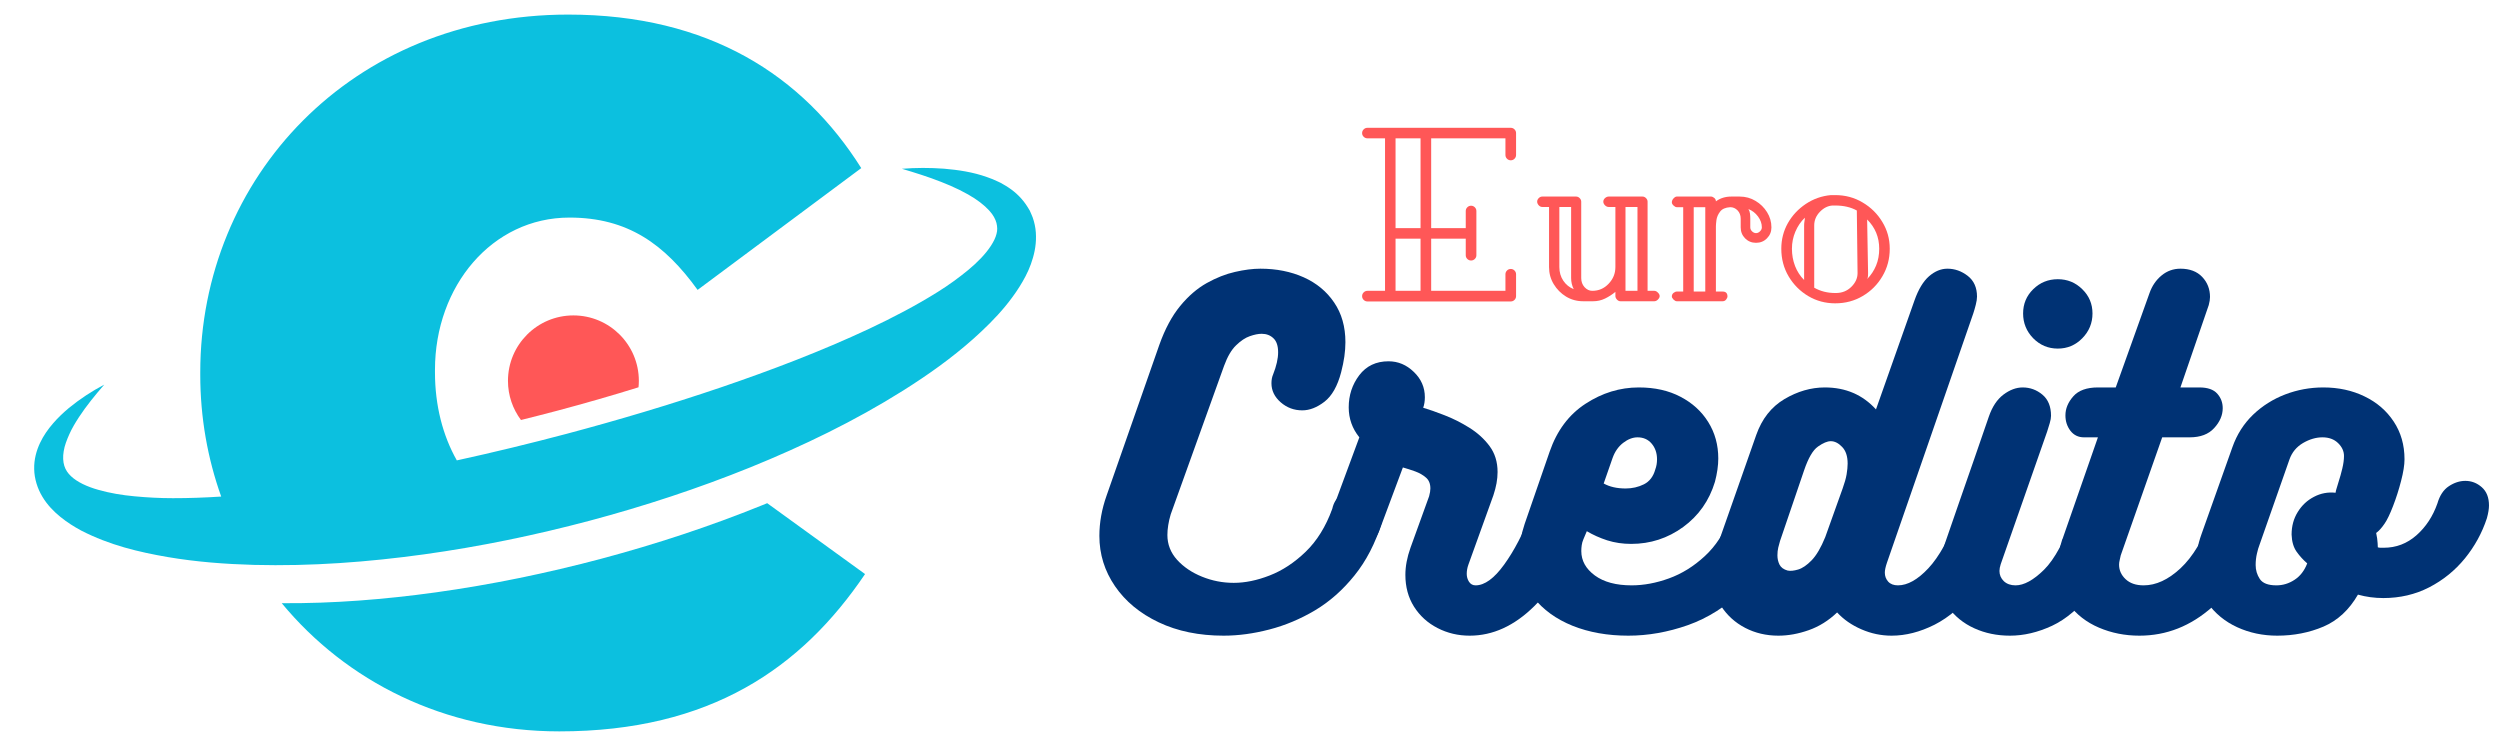
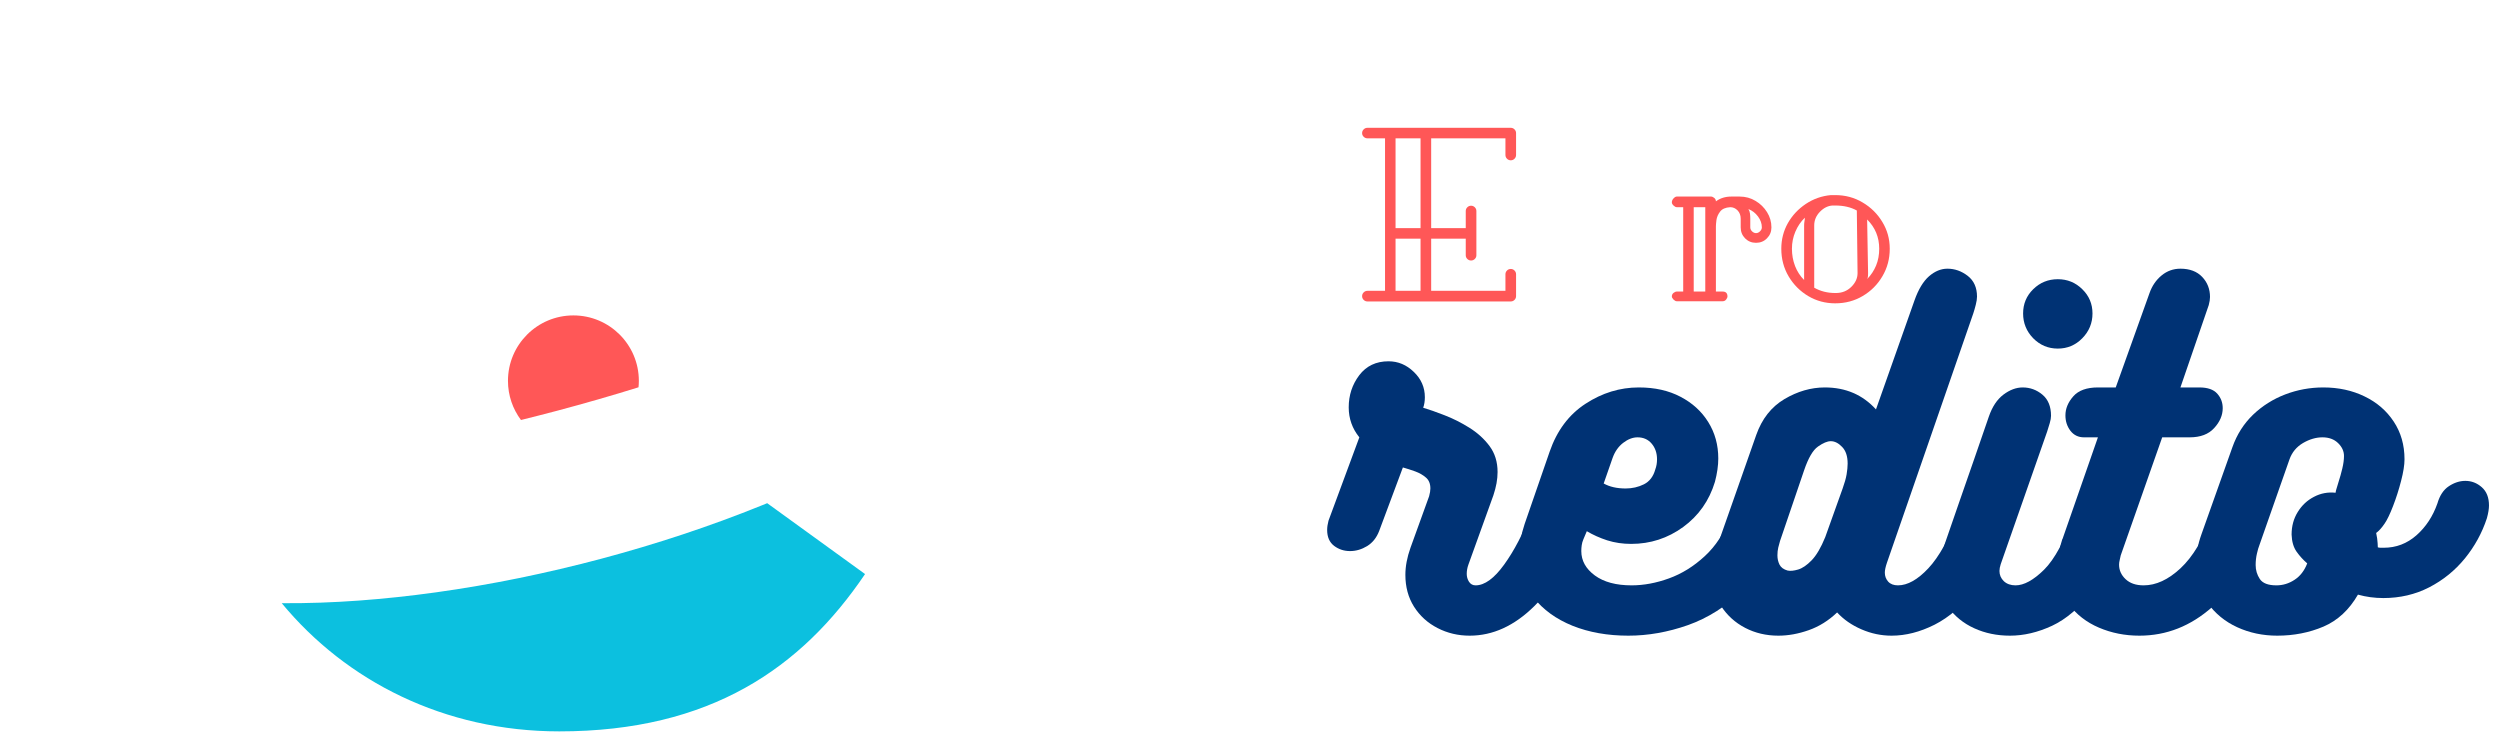
<svg xmlns="http://www.w3.org/2000/svg" width="500" zoomAndPan="magnify" viewBox="0 0 375 112.5" height="150" preserveAspectRatio="xMidYMid meet" version="1.2">
  <defs>
    <clipPath id="2e23379da1">
      <path d="M 5 2.188 L 155.758 2.188 L 155.758 85 L 5 85 Z M 5 2.188 " />
    </clipPath>
    <clipPath id="215d9b0b5f">
      <path d="M 42 75 L 130 75 L 130 109.707 L 42 109.707 Z M 42 75 " />
    </clipPath>
  </defs>
  <g id="671fa28976">
    <g clip-rule="nonzero" clip-path="url(#2e23379da1)">
-       <path style=" stroke:none;fill-rule:nonzero;fill:#0cc0df;fill-opacity:1;" d="M 155.078 33.172 C 154.984 32.801 154.844 32.445 154.688 32.098 L 154.457 31.578 L 154.168 31.098 C 153.395 29.832 152.367 28.855 151.312 28.156 C 151.055 27.965 150.781 27.828 150.516 27.668 L 150.113 27.434 L 149.707 27.242 C 149.434 27.121 149.164 26.992 148.895 26.879 L 148.078 26.574 C 145.91 25.797 143.75 25.492 141.617 25.305 C 139.484 25.148 137.379 25.152 135.285 25.316 C 137.293 25.918 139.277 26.535 141.172 27.285 C 142.121 27.652 143.043 28.055 143.934 28.492 C 144.375 28.711 144.801 28.953 145.227 29.176 L 145.84 29.551 C 146.047 29.668 146.246 29.793 146.434 29.934 L 146.996 30.332 C 147.176 30.469 147.344 30.617 147.516 30.758 L 147.766 30.969 L 147.992 31.195 C 148.137 31.344 148.309 31.48 148.43 31.637 C 148.98 32.234 149.316 32.875 149.469 33.445 C 149.605 34.031 149.633 34.535 149.473 35.094 C 149.34 35.641 149.043 36.246 148.645 36.859 C 147.844 38.102 146.605 39.367 145.219 40.512 C 143.816 41.664 142.297 42.77 140.672 43.785 C 137.43 45.816 133.941 47.637 130.367 49.32 C 123.203 52.676 115.703 55.527 108.109 58.117 C 100.508 60.699 92.789 62.996 85.004 65.07 C 79.535 66.516 74.039 67.855 68.523 69.059 C 66.422 65.348 65.246 60.828 65.246 55.852 L 65.246 55.473 C 65.246 42.91 73.809 32.637 85.418 32.637 C 94.172 32.637 99.691 36.633 104.641 43.484 L 129.188 25.215 C 120.434 11.32 106.352 2.188 85.227 2.188 C 52.684 2.188 30.039 26.734 30.039 55.852 L 30.039 56.234 C 30.039 62.613 31.137 68.766 33.18 74.484 C 30.75 74.641 28.332 74.73 25.938 74.727 C 23.988 74.727 22.062 74.625 20.176 74.445 C 18.293 74.273 16.453 73.961 14.77 73.48 C 13.094 73.016 11.574 72.312 10.645 71.422 C 10.176 70.98 9.836 70.488 9.645 69.871 C 9.457 69.258 9.414 68.504 9.555 67.684 C 9.68 66.855 10.016 65.996 10.402 65.129 C 10.789 64.262 11.297 63.41 11.844 62.57 C 12.945 60.887 14.262 59.281 15.637 57.695 C 13.777 58.676 12.004 59.832 10.328 61.203 C 9.5 61.902 8.695 62.652 7.957 63.512 C 7.215 64.371 6.527 65.328 5.996 66.461 C 5.469 67.59 5.09 68.922 5.129 70.367 C 5.152 71.809 5.621 73.293 6.363 74.516 C 7.102 75.75 8.074 76.734 9.07 77.543 C 10.074 78.355 11.125 79.016 12.184 79.586 C 16.449 81.781 20.812 82.805 25.137 83.555 C 29.469 84.293 33.785 84.613 38.082 84.734 C 46.676 84.957 55.184 84.316 63.59 83.156 C 71.996 81.992 80.297 80.273 88.469 78.102 C 96.641 75.922 104.703 73.277 112.578 70.09 C 120.445 66.891 128.152 63.184 135.469 58.586 C 139.121 56.281 142.695 53.77 146.027 50.801 C 147.688 49.312 149.316 47.734 150.801 45.934 C 151.543 45.027 152.254 44.074 152.91 43.035 C 153.562 41.996 154.176 40.887 154.633 39.621 C 155.086 38.359 155.426 36.961 155.398 35.438 C 155.395 34.688 155.289 33.914 155.078 33.172 " />
-     </g>
+       </g>
    <g clip-rule="nonzero" clip-path="url(#215d9b0b5f)">
      <path style=" stroke:none;fill-rule:nonzero;fill:#0cc0df;fill-opacity:1;" d="M 114.305 75.793 C 106.43 78.984 98.371 81.625 90.199 83.809 C 82.023 85.98 73.723 87.699 65.316 88.863 C 57.711 89.914 50.02 90.535 42.262 90.48 C 51.93 102.176 66.645 109.707 83.895 109.707 C 106.543 109.707 120.242 100.191 129.758 86.109 L 115.078 75.477 C 114.82 75.582 114.562 75.691 114.305 75.793 " />
    </g>
    <path style=" stroke:none;fill-rule:nonzero;fill:#ff5757;fill-opacity:1;" d="M 95.828 57.129 C 95.828 57.453 95.809 57.777 95.777 58.094 C 91.727 59.359 87.641 60.527 83.531 61.621 C 81.742 62.094 79.945 62.555 78.145 63 C 76.922 61.359 76.195 59.328 76.195 57.129 C 76.195 51.707 80.59 47.312 86.008 47.312 C 91.43 47.312 95.828 51.707 95.828 57.129 " />
    <g style="fill:#ff5757;fill-opacity:1;">
      <g transform="translate(203.238, 45.218)">
        <path style="stroke:none" d="M 24.172 -25.25 L 24.172 -21.969 C 24.172 -21.75 24.094 -21.562 23.938 -21.406 C 23.781 -21.25 23.594 -21.172 23.375 -21.172 C 23.156 -21.172 22.969 -21.25 22.812 -21.406 C 22.656 -21.562 22.578 -21.75 22.578 -21.969 L 22.578 -24.469 L 11.438 -24.469 L 11.438 -11 L 16.625 -11 L 16.625 -13.562 C 16.625 -13.781 16.703 -13.969 16.859 -14.125 C 17.016 -14.281 17.203 -14.359 17.422 -14.359 C 17.641 -14.359 17.828 -14.281 17.984 -14.125 C 18.141 -13.969 18.219 -13.781 18.219 -13.562 L 18.219 -6.922 C 18.219 -6.711 18.141 -6.531 17.984 -6.375 C 17.828 -6.219 17.641 -6.141 17.422 -6.141 C 17.203 -6.141 17.016 -6.219 16.859 -6.375 C 16.703 -6.531 16.625 -6.711 16.625 -6.922 L 16.625 -9.422 L 11.438 -9.422 L 11.438 -1.594 L 22.578 -1.594 L 22.578 -4.078 C 22.578 -4.297 22.656 -4.484 22.812 -4.641 C 22.969 -4.797 23.156 -4.875 23.375 -4.875 C 23.594 -4.875 23.781 -4.797 23.938 -4.641 C 24.094 -4.484 24.172 -4.297 24.172 -4.078 L 24.172 -0.797 C 24.172 -0.578 24.094 -0.391 23.938 -0.234 C 23.781 -0.078 23.594 0 23.375 0 L 1.875 0 C 1.656 0 1.469 -0.078 1.312 -0.234 C 1.156 -0.391 1.078 -0.578 1.078 -0.797 C 1.078 -1.016 1.156 -1.203 1.312 -1.359 C 1.469 -1.516 1.656 -1.594 1.875 -1.594 L 4.516 -1.594 L 4.516 -24.469 L 1.875 -24.469 C 1.656 -24.469 1.469 -24.547 1.312 -24.703 C 1.156 -24.859 1.078 -25.039 1.078 -25.25 C 1.078 -25.469 1.156 -25.656 1.312 -25.812 C 1.469 -25.969 1.656 -26.047 1.875 -26.047 L 23.375 -26.047 C 23.594 -26.047 23.781 -25.969 23.938 -25.812 C 24.094 -25.656 24.172 -25.469 24.172 -25.25 Z M 9.844 -24.469 L 6.094 -24.469 L 6.094 -11 L 9.844 -11 Z M 9.844 -9.422 L 6.094 -9.422 L 6.094 -1.594 L 9.844 -1.594 Z M 9.844 -9.422 " />
      </g>
    </g>
    <g style="fill:#ff5757;fill-opacity:1;">
      <g transform="translate(229.715, 45.218)">
-         <path style="stroke:none" d="M 17.422 -1.594 L 18.438 -1.594 C 18.625 -1.594 18.801 -1.504 18.969 -1.328 C 19.145 -1.16 19.234 -0.984 19.234 -0.797 C 19.234 -0.629 19.145 -0.457 18.969 -0.281 C 18.801 -0.113 18.625 -0.031 18.438 -0.031 L 13.344 -0.031 C 13.156 -0.031 12.984 -0.113 12.828 -0.281 C 12.672 -0.457 12.594 -0.629 12.594 -0.797 L 12.594 -1.438 C 12.133 -1.051 11.617 -0.719 11.047 -0.438 C 10.484 -0.164 9.891 -0.031 9.266 -0.031 L 7.75 -0.031 C 6.812 -0.031 5.957 -0.266 5.188 -0.734 C 4.426 -1.203 3.812 -1.82 3.344 -2.594 C 2.875 -3.363 2.641 -4.219 2.641 -5.156 L 2.641 -14.172 L 1.625 -14.172 C 1.426 -14.172 1.25 -14.254 1.094 -14.422 C 0.938 -14.598 0.859 -14.781 0.859 -14.969 C 0.859 -15.164 0.938 -15.344 1.094 -15.5 C 1.25 -15.656 1.426 -15.734 1.625 -15.734 L 6.703 -15.734 C 6.898 -15.734 7.078 -15.656 7.234 -15.5 C 7.391 -15.344 7.469 -15.164 7.469 -14.969 L 7.469 -3.5 C 7.469 -2.969 7.633 -2.516 7.969 -2.141 C 8.312 -1.773 8.695 -1.594 9.125 -1.594 C 10.094 -1.594 10.91 -1.945 11.578 -2.656 C 12.254 -3.363 12.594 -4.195 12.594 -5.156 L 12.594 -14.172 L 11.578 -14.172 C 11.391 -14.172 11.207 -14.254 11.031 -14.422 C 10.863 -14.598 10.781 -14.781 10.781 -14.969 C 10.781 -15.164 10.863 -15.344 11.031 -15.5 C 11.207 -15.656 11.391 -15.734 11.578 -15.734 L 16.672 -15.734 C 16.859 -15.734 17.031 -15.656 17.188 -15.5 C 17.344 -15.344 17.422 -15.164 17.422 -14.969 Z M 4.188 -14.172 L 4.188 -5.156 C 4.188 -4.383 4.383 -3.703 4.781 -3.109 C 5.176 -2.523 5.695 -2.102 6.344 -1.844 C 6.082 -2.375 5.953 -2.926 5.953 -3.5 L 5.953 -14.172 Z M 15.906 -14.172 L 14.109 -14.172 L 14.109 -1.594 L 15.906 -1.594 Z M 15.906 -14.172 " />
-       </g>
+         </g>
    </g>
    <g style="fill:#ff5757;fill-opacity:1;">
      <g transform="translate(249.808, 45.218)">
        <path style="stroke:none" d="M 9.891 -15.734 L 11.141 -15.734 C 12.016 -15.734 12.812 -15.516 13.531 -15.078 C 14.25 -14.648 14.82 -14.086 15.25 -13.391 C 15.688 -12.691 15.906 -11.93 15.906 -11.109 C 15.906 -10.461 15.68 -9.914 15.234 -9.469 C 14.797 -9.02 14.25 -8.797 13.594 -8.797 C 12.945 -8.797 12.398 -9.02 11.953 -9.469 C 11.516 -9.914 11.297 -10.461 11.297 -11.109 L 11.297 -12.406 C 11.297 -12.914 11.141 -13.332 10.828 -13.656 C 10.516 -13.977 10.148 -14.141 9.734 -14.141 C 9.016 -14.098 8.504 -13.875 8.203 -13.469 C 7.898 -13.07 7.719 -12.648 7.656 -12.203 C 7.602 -11.766 7.578 -11.445 7.578 -11.25 L 7.578 -1.484 L 8.594 -1.484 C 9.07 -1.484 9.312 -1.238 9.312 -0.75 C 9.312 -0.613 9.242 -0.457 9.109 -0.281 C 8.973 -0.113 8.801 -0.031 8.594 -0.031 L 1.703 -0.031 C 1.555 -0.031 1.395 -0.113 1.219 -0.281 C 1.051 -0.457 0.969 -0.613 0.969 -0.75 C 0.969 -0.969 1.051 -1.145 1.219 -1.281 C 1.395 -1.414 1.555 -1.484 1.703 -1.484 L 2.672 -1.484 L 2.672 -14.141 L 1.703 -14.141 C 1.555 -14.141 1.395 -14.223 1.219 -14.391 C 1.051 -14.555 0.969 -14.711 0.969 -14.859 C 0.969 -15.078 1.051 -15.273 1.219 -15.453 C 1.395 -15.641 1.555 -15.734 1.703 -15.734 L 6.859 -15.734 C 7.004 -15.734 7.16 -15.664 7.328 -15.531 C 7.492 -15.395 7.578 -15.223 7.578 -15.016 C 8.223 -15.492 8.992 -15.734 9.891 -15.734 Z M 5.984 -14.141 L 4.25 -14.141 L 4.25 -1.484 L 5.984 -1.484 Z M 12.734 -12.406 L 12.734 -11.109 C 12.734 -10.891 12.82 -10.691 13 -10.516 C 13.188 -10.336 13.383 -10.25 13.594 -10.25 C 13.812 -10.25 14.008 -10.336 14.188 -10.516 C 14.375 -10.691 14.469 -10.891 14.469 -11.109 C 14.469 -11.691 14.273 -12.238 13.891 -12.75 C 13.504 -13.27 13.023 -13.641 12.453 -13.859 C 12.586 -13.641 12.664 -13.414 12.688 -13.188 C 12.719 -12.957 12.734 -12.695 12.734 -12.406 Z M 12.734 -12.406 " />
      </g>
    </g>
    <g style="fill:#ff5757;fill-opacity:1;">
      <g transform="translate(265.571, 45.218)">
        <path style="stroke:none" d="M 9.062 -15.953 L 9.703 -15.953 C 11.223 -15.953 12.598 -15.582 13.828 -14.844 C 15.066 -14.113 16.051 -13.141 16.781 -11.922 C 17.52 -10.711 17.891 -9.375 17.891 -7.906 C 17.891 -6.383 17.52 -5.004 16.781 -3.766 C 16.051 -2.523 15.066 -1.539 13.828 -0.812 C 12.598 -0.082 11.223 0.281 9.703 0.281 C 8.234 0.281 6.883 -0.082 5.656 -0.812 C 4.438 -1.539 3.457 -2.523 2.719 -3.766 C 1.988 -5.004 1.625 -6.383 1.625 -7.906 C 1.625 -9.301 1.953 -10.582 2.609 -11.75 C 3.273 -12.914 4.172 -13.875 5.297 -14.625 C 6.43 -15.383 7.688 -15.828 9.062 -15.953 Z M 6.562 -11.406 L 6.562 -2.062 C 7.5 -1.531 8.547 -1.266 9.703 -1.266 L 9.812 -1.266 C 10.727 -1.266 11.5 -1.57 12.125 -2.188 C 12.75 -2.801 13.062 -3.488 13.062 -4.25 L 12.953 -13.641 C 12.055 -14.141 10.973 -14.391 9.703 -14.391 L 9.312 -14.391 C 8.613 -14.348 7.977 -14.031 7.406 -13.438 C 6.844 -12.852 6.562 -12.176 6.562 -11.406 Z M 5.047 -3.219 L 5.047 -11.406 C 5.047 -11.594 5.062 -11.785 5.094 -11.984 C 5.133 -12.191 5.156 -12.383 5.156 -12.562 C 4.551 -11.977 4.078 -11.281 3.734 -10.469 C 3.391 -9.664 3.219 -8.812 3.219 -7.906 C 3.219 -6.988 3.375 -6.125 3.688 -5.312 C 4 -4.508 4.453 -3.812 5.047 -3.219 Z M 14.5 -12.297 L 14.641 -4.25 C 14.641 -4.133 14.633 -3.984 14.625 -3.797 C 14.613 -3.617 14.57 -3.473 14.5 -3.359 C 15.082 -3.953 15.531 -4.629 15.844 -5.391 C 16.156 -6.148 16.312 -6.988 16.312 -7.906 C 16.312 -9.633 15.707 -11.098 14.5 -12.297 Z M 14.5 -12.297 " />
      </g>
    </g>
    <g style="fill:#003274;fill-opacity:1;">
      <g transform="translate(166.484, 95.35)">
-         <path style="stroke:none" d="M 33.359 -19.031 C 33.566 -20 34.031 -20.691 34.75 -21.109 C 35.469 -21.535 36.227 -21.75 37.031 -21.75 C 38.008 -21.75 38.91 -21.441 39.734 -20.828 C 40.555 -20.223 40.969 -19.367 40.969 -18.266 C 40.969 -17.879 40.906 -17.438 40.781 -16.938 C 39.812 -13.844 38.445 -11.207 36.688 -9.031 C 34.938 -6.852 32.961 -5.109 30.766 -3.797 C 28.566 -2.492 26.281 -1.535 23.906 -0.922 C 21.539 -0.305 19.258 0 17.062 0 C 13.383 0 10.141 -0.664 7.328 -2 C 4.516 -3.332 2.328 -5.141 0.766 -7.422 C -0.797 -9.703 -1.578 -12.219 -1.578 -14.969 C -1.578 -16.957 -1.219 -18.969 -0.5 -21 L 7.422 -43.641 C 8.266 -46.004 9.301 -47.938 10.531 -49.438 C 11.758 -50.938 13.094 -52.086 14.531 -52.891 C 15.969 -53.691 17.379 -54.25 18.766 -54.562 C 20.16 -54.883 21.43 -55.047 22.578 -55.047 C 24.984 -55.047 27.148 -54.613 29.078 -53.75 C 31.004 -52.883 32.523 -51.625 33.641 -49.969 C 34.766 -48.32 35.328 -46.336 35.328 -44.016 C 35.328 -43.336 35.273 -42.629 35.172 -41.891 C 35.066 -41.148 34.906 -40.359 34.688 -39.516 C 34.145 -37.441 33.312 -35.969 32.188 -35.094 C 31.062 -34.227 29.953 -33.797 28.859 -33.797 C 27.629 -33.797 26.551 -34.195 25.625 -35 C 24.695 -35.812 24.234 -36.766 24.234 -37.859 C 24.234 -38.367 24.316 -38.812 24.484 -39.188 C 24.984 -40.457 25.234 -41.562 25.234 -42.5 C 25.234 -43.469 25 -44.172 24.531 -44.609 C 24.07 -45.055 23.484 -45.281 22.766 -45.281 C 22.254 -45.281 21.66 -45.16 20.984 -44.922 C 20.316 -44.691 19.633 -44.238 18.938 -43.562 C 18.238 -42.895 17.633 -41.863 17.125 -40.469 L 9.125 -18.203 C 8.957 -17.648 8.832 -17.109 8.75 -16.578 C 8.664 -16.055 8.625 -15.562 8.625 -15.094 C 8.625 -13.695 9.109 -12.457 10.078 -11.375 C 11.055 -10.301 12.305 -9.457 13.828 -8.844 C 15.348 -8.227 16.93 -7.922 18.578 -7.922 C 20.273 -7.922 22.07 -8.289 23.969 -9.031 C 25.875 -9.77 27.672 -10.953 29.359 -12.578 C 31.055 -14.211 32.391 -16.363 33.359 -19.031 Z M 33.359 -19.031 " />
-       </g>
+         </g>
    </g>
    <g style="fill:#003274;fill-opacity:1;">
      <g transform="translate(197.495, 95.35)">
        <path style="stroke:none" d="M 32.156 -18.391 C 32.445 -19.359 32.953 -20.047 33.672 -20.453 C 34.391 -20.859 35.148 -21.062 35.953 -21.062 C 36.973 -21.062 37.914 -20.773 38.781 -20.203 C 39.645 -19.629 40.078 -18.859 40.078 -17.891 C 40.078 -17.586 40.016 -17.25 39.891 -16.875 C 38.035 -11.5 35.613 -7.344 32.625 -4.406 C 29.645 -1.469 26.422 0 22.953 0 C 21.223 0 19.617 -0.379 18.141 -1.141 C 16.66 -1.898 15.484 -2.969 14.609 -4.344 C 13.742 -5.719 13.312 -7.312 13.312 -9.125 C 13.312 -10.395 13.566 -11.75 14.078 -13.188 L 16.875 -20.922 C 17 -21.391 17.062 -21.773 17.062 -22.078 C 17.062 -22.797 16.836 -23.344 16.391 -23.719 C 15.953 -24.102 15.414 -24.41 14.781 -24.641 C 14.145 -24.867 13.531 -25.066 12.938 -25.234 L 9.391 -15.734 C 9.004 -14.711 8.398 -13.945 7.578 -13.438 C 6.754 -12.938 5.898 -12.688 5.016 -12.688 C 4.117 -12.688 3.32 -12.945 2.625 -13.469 C 1.926 -14 1.578 -14.797 1.578 -15.859 C 1.578 -16.273 1.645 -16.738 1.781 -17.25 L 6.406 -29.75 C 5.344 -31.062 4.812 -32.562 4.812 -34.25 C 4.812 -36.062 5.336 -37.664 6.391 -39.062 C 7.453 -40.457 8.914 -41.156 10.781 -41.156 C 12.219 -41.156 13.484 -40.625 14.578 -39.562 C 15.68 -38.508 16.234 -37.242 16.234 -35.766 C 16.234 -35.172 16.148 -34.645 15.984 -34.188 C 16.867 -33.926 17.938 -33.551 19.188 -33.062 C 20.438 -32.582 21.672 -31.961 22.891 -31.203 C 24.117 -30.441 25.133 -29.52 25.938 -28.438 C 26.738 -27.363 27.141 -26.066 27.141 -24.547 C 27.141 -23.992 27.086 -23.43 26.984 -22.859 C 26.879 -22.285 26.723 -21.688 26.516 -21.062 L 22.766 -10.656 C 22.598 -10.188 22.516 -9.723 22.516 -9.266 C 22.516 -8.836 22.629 -8.441 22.859 -8.078 C 23.098 -7.723 23.426 -7.547 23.844 -7.547 C 25.195 -7.547 26.625 -8.582 28.125 -10.656 C 29.625 -12.727 30.969 -15.305 32.156 -18.391 Z M 32.156 -18.391 " />
      </g>
    </g>
    <g style="fill:#003274;fill-opacity:1;">
      <g transform="translate(227.492, 95.35)">
        <path style="stroke:none" d="M 32.094 -17.891 C 32.383 -18.859 32.941 -19.582 33.766 -20.062 C 34.598 -20.551 35.457 -20.797 36.344 -20.797 C 37.312 -20.797 38.164 -20.531 38.906 -20 C 39.645 -19.477 40.016 -18.734 40.016 -17.766 C 40.016 -17.336 39.93 -16.891 39.766 -16.422 C 38.367 -12.41 36.422 -9.195 33.922 -6.781 C 31.43 -4.375 28.688 -2.641 25.688 -1.578 C 22.688 -0.523 19.707 0 16.75 0 C 13.656 0 10.867 -0.492 8.391 -1.484 C 5.922 -2.484 3.969 -3.898 2.531 -5.734 C 1.094 -7.578 0.375 -9.742 0.375 -12.234 C 0.375 -12.953 0.445 -13.691 0.594 -14.453 C 0.75 -15.223 0.953 -15.988 1.203 -16.75 L 4.953 -27.594 C 6.047 -30.758 7.836 -33.156 10.328 -34.781 C 12.828 -36.414 15.492 -37.234 18.328 -37.234 C 20.734 -37.234 22.82 -36.766 24.594 -35.828 C 26.375 -34.898 27.758 -33.633 28.75 -32.031 C 29.75 -30.426 30.25 -28.609 30.25 -26.578 C 30.25 -25.516 30.082 -24.348 29.75 -23.078 C 28.895 -20.254 27.305 -17.992 24.984 -16.297 C 22.66 -14.609 20.062 -13.766 17.188 -13.766 C 15.914 -13.766 14.719 -13.941 13.594 -14.297 C 12.477 -14.66 11.457 -15.117 10.531 -15.672 L 10.016 -14.453 C 9.891 -14.16 9.805 -13.863 9.766 -13.562 C 9.723 -13.27 9.703 -12.977 9.703 -12.688 C 9.703 -11.25 10.379 -10.031 11.734 -9.031 C 13.086 -8.039 14.926 -7.547 17.25 -7.547 C 19.07 -7.547 20.941 -7.895 22.859 -8.594 C 24.785 -9.289 26.57 -10.398 28.219 -11.922 C 29.875 -13.441 31.164 -15.43 32.094 -17.891 Z M 18.141 -29.75 C 17.422 -29.75 16.703 -29.473 15.984 -28.922 C 15.266 -28.367 14.734 -27.609 14.391 -26.641 L 13.062 -22.828 C 13.945 -22.328 15.047 -22.078 16.359 -22.078 C 17.336 -22.078 18.25 -22.285 19.094 -22.703 C 19.938 -23.129 20.504 -23.867 20.797 -24.922 C 20.973 -25.391 21.062 -25.898 21.062 -26.453 C 21.062 -27.379 20.797 -28.16 20.266 -28.797 C 19.734 -29.43 19.023 -29.75 18.141 -29.75 Z M 18.141 -29.75 " />
      </g>
    </g>
    <g style="fill:#003274;fill-opacity:1;">
      <g transform="translate(257.552, 95.35)">
        <path style="stroke:none" d="M 40.344 -21.312 C 41.312 -21.312 42.195 -21.035 43 -20.484 C 43.801 -19.93 44.203 -19.172 44.203 -18.203 C 44.203 -18.035 44.18 -17.832 44.141 -17.594 C 44.098 -17.363 44.035 -17.145 43.953 -16.938 C 42.555 -12.789 40.863 -9.477 38.875 -7 C 36.883 -4.531 34.801 -2.742 32.625 -1.641 C 30.445 -0.547 28.301 0 26.188 0 C 24.625 0 23.113 -0.316 21.656 -0.953 C 20.195 -1.586 18.984 -2.43 18.016 -3.484 C 16.742 -2.266 15.328 -1.379 13.766 -0.828 C 12.203 -0.273 10.68 0 9.203 0 C 7.379 0 5.719 -0.391 4.219 -1.172 C 2.719 -1.953 1.508 -3.051 0.594 -4.469 C -0.312 -5.883 -0.766 -7.523 -0.766 -9.391 C -0.766 -9.984 -0.707 -10.582 -0.594 -11.188 C -0.488 -11.801 -0.332 -12.406 -0.125 -13 L 5.891 -30.125 C 6.742 -32.531 8.148 -34.316 10.109 -35.484 C 12.078 -36.648 14.098 -37.234 16.172 -37.234 C 19.297 -37.234 21.852 -36.133 23.844 -33.938 L 29.625 -50.297 C 30.207 -51.941 30.93 -53.145 31.797 -53.906 C 32.672 -54.664 33.594 -55.047 34.562 -55.047 C 35.664 -55.047 36.68 -54.688 37.609 -53.969 C 38.535 -53.25 39 -52.211 39 -50.859 C 39 -50.523 38.938 -50.113 38.812 -49.625 C 38.688 -49.133 38.562 -48.703 38.438 -48.328 L 25.5 -10.969 C 25.281 -10.332 25.172 -9.828 25.172 -9.453 C 25.172 -8.941 25.336 -8.492 25.672 -8.109 C 26.016 -7.734 26.504 -7.547 27.141 -7.547 C 28.578 -7.547 30.098 -8.398 31.703 -10.109 C 33.316 -11.828 34.844 -14.586 36.281 -18.391 C 36.57 -19.41 37.109 -20.148 37.891 -20.609 C 38.672 -21.078 39.488 -21.312 40.344 -21.312 Z M 10.594 -9.766 C 11.008 -9.68 11.535 -9.734 12.172 -9.922 C 12.805 -10.109 13.484 -10.57 14.203 -11.312 C 14.922 -12.062 15.598 -13.219 16.234 -14.781 L 18.844 -22.078 C 19.133 -22.879 19.332 -23.582 19.438 -24.188 C 19.539 -24.801 19.594 -25.344 19.594 -25.812 C 19.594 -26.914 19.316 -27.75 18.766 -28.312 C 18.223 -28.883 17.656 -29.172 17.062 -29.172 C 16.551 -29.172 15.914 -28.906 15.156 -28.375 C 14.395 -27.852 13.695 -26.66 13.062 -24.797 L 9.453 -14.203 C 9.367 -13.91 9.281 -13.582 9.188 -13.219 C 9.102 -12.863 9.062 -12.473 9.062 -12.047 C 9.062 -11.547 9.164 -11.082 9.375 -10.656 C 9.594 -10.227 10 -9.93 10.594 -9.766 Z M 10.594 -9.766 " />
      </g>
    </g>
    <g style="fill:#003274;fill-opacity:1;">
      <g transform="translate(291.607, 95.35)">
        <path style="stroke:none" d="M 17.062 -43.062 C 15.625 -43.062 14.395 -43.578 13.375 -44.609 C 12.363 -45.648 11.859 -46.891 11.859 -48.328 C 11.859 -49.766 12.363 -50.977 13.375 -51.969 C 14.395 -52.969 15.625 -53.469 17.062 -53.469 C 18.5 -53.469 19.723 -52.969 20.734 -51.969 C 21.754 -50.977 22.266 -49.766 22.266 -48.328 C 22.266 -46.891 21.754 -45.648 20.734 -44.609 C 19.723 -43.578 18.5 -43.062 17.062 -43.062 Z M 8.5 -10.719 C 8.375 -10.332 8.312 -9.992 8.312 -9.703 C 8.312 -9.109 8.531 -8.598 8.969 -8.172 C 9.414 -7.754 10 -7.547 10.719 -7.547 C 11.988 -7.547 13.414 -8.328 15 -9.891 C 16.582 -11.453 18.113 -14.285 19.594 -18.391 C 19.977 -19.359 20.562 -20.078 21.344 -20.547 C 22.125 -21.016 22.938 -21.25 23.781 -21.25 C 24.75 -21.25 25.625 -20.961 26.406 -20.391 C 27.195 -19.816 27.594 -19.047 27.594 -18.078 C 27.594 -17.691 27.523 -17.312 27.391 -16.938 C 25.91 -12.582 24.207 -9.164 22.281 -6.688 C 20.363 -4.219 18.336 -2.484 16.203 -1.484 C 14.066 -0.492 11.961 0 9.891 0 C 7.941 0 6.156 -0.367 4.531 -1.109 C 2.906 -1.848 1.594 -2.914 0.594 -4.312 C -0.395 -5.707 -0.891 -7.398 -0.891 -9.391 C -0.891 -9.93 -0.781 -10.582 -0.562 -11.344 C -0.352 -12.113 -0.164 -12.816 0 -13.453 C 0.676 -15.43 1.406 -17.539 2.188 -19.781 C 2.969 -22.031 3.75 -24.273 4.531 -26.516 C 5.312 -28.754 6.039 -30.867 6.719 -32.859 C 7.227 -34.336 7.957 -35.438 8.906 -36.156 C 9.863 -36.875 10.828 -37.234 11.797 -37.234 C 12.898 -37.234 13.883 -36.875 14.75 -36.156 C 15.613 -35.438 16.047 -34.379 16.047 -32.984 C 16.047 -32.68 15.984 -32.316 15.859 -31.891 C 15.734 -31.473 15.602 -31.051 15.469 -30.625 Z M 8.5 -10.719 " />
      </g>
    </g>
    <g style="fill:#003274;fill-opacity:1;">
      <g transform="translate(309.111, 95.35)">
        <path style="stroke:none" d="M 22.641 -17.891 C 23.023 -18.898 23.609 -19.633 24.391 -20.094 C 25.172 -20.562 25.961 -20.797 26.766 -20.797 C 27.734 -20.797 28.609 -20.52 29.391 -19.969 C 30.172 -19.426 30.562 -18.664 30.562 -17.688 C 30.562 -17.52 30.539 -17.32 30.5 -17.094 C 30.457 -16.863 30.395 -16.641 30.312 -16.422 C 28.5 -11.223 25.973 -7.188 22.734 -4.312 C 19.504 -1.438 15.859 0 11.797 0 C 9.641 0 7.617 -0.398 5.734 -1.203 C 3.859 -2.004 2.348 -3.176 1.203 -4.719 C 0.066 -6.27 -0.5 -8.125 -0.5 -10.281 C -0.5 -11.582 -0.25 -13 0.25 -14.531 L 0.25 -14.453 L 5.578 -29.75 L 3.484 -29.75 C 2.641 -29.75 1.961 -30.078 1.453 -30.734 C 0.953 -31.391 0.703 -32.16 0.703 -33.047 C 0.703 -34.055 1.094 -35.004 1.875 -35.891 C 2.656 -36.785 3.891 -37.234 5.578 -37.234 L 8.25 -37.234 L 13.312 -51.375 C 13.695 -52.469 14.301 -53.352 15.125 -54.031 C 15.945 -54.707 16.891 -55.047 17.953 -55.047 C 19.348 -55.047 20.438 -54.633 21.219 -53.812 C 22 -52.988 22.391 -51.984 22.391 -50.797 C 22.391 -50.461 22.328 -50.062 22.203 -49.594 L 17.953 -37.234 L 20.797 -37.234 C 22.023 -37.234 22.914 -36.926 23.469 -36.312 C 24.02 -35.695 24.297 -34.969 24.297 -34.125 C 24.297 -33.062 23.867 -32.066 23.016 -31.141 C 22.172 -30.211 20.945 -29.75 19.344 -29.75 L 15.219 -29.75 L 9 -12.047 C 8.957 -11.836 8.906 -11.602 8.844 -11.344 C 8.781 -11.094 8.75 -10.863 8.75 -10.656 C 8.75 -9.812 9.078 -9.082 9.734 -8.469 C 10.391 -7.852 11.289 -7.547 12.438 -7.547 C 14.289 -7.547 16.133 -8.398 17.969 -10.109 C 19.812 -11.828 21.367 -14.422 22.641 -17.891 Z M 22.641 -17.891 " />
      </g>
    </g>
    <g style="fill:#003274;fill-opacity:1;">
      <g transform="translate(329.848, 95.35)">
        <path style="stroke:none" d="M 26.828 -13.25 C 26.953 -13.207 27.098 -13.188 27.266 -13.188 C 27.441 -13.188 27.594 -13.188 27.719 -13.188 C 29.57 -13.188 31.207 -13.812 32.625 -15.062 C 34.039 -16.312 35.086 -17.906 35.766 -19.844 C 36.109 -21.031 36.68 -21.891 37.484 -22.422 C 38.285 -22.953 39.109 -23.219 39.953 -23.219 C 40.879 -23.219 41.703 -22.898 42.422 -22.266 C 43.141 -21.629 43.5 -20.719 43.5 -19.531 C 43.5 -19.02 43.395 -18.383 43.188 -17.625 C 42.469 -15.426 41.367 -13.414 39.891 -11.594 C 38.41 -9.781 36.625 -8.332 34.531 -7.25 C 32.438 -6.176 30.145 -5.641 27.656 -5.641 C 26.344 -5.641 25.07 -5.812 23.844 -6.156 C 22.531 -3.875 20.805 -2.273 18.672 -1.359 C 16.535 -0.453 14.223 0 11.734 0 C 9.578 0 7.578 -0.422 5.734 -1.266 C 3.898 -2.109 2.41 -3.332 1.266 -4.938 C 0.129 -6.551 -0.438 -8.457 -0.438 -10.656 C -0.438 -11.375 -0.375 -12.113 -0.25 -12.875 C -0.125 -13.633 0.082 -14.414 0.375 -15.219 L 5.016 -28.281 C 5.691 -30.188 6.723 -31.805 8.109 -33.141 C 9.504 -34.473 11.113 -35.488 12.938 -36.188 C 14.758 -36.883 16.66 -37.234 18.641 -37.234 C 20.93 -37.234 22.992 -36.785 24.828 -35.891 C 26.672 -35.004 28.129 -33.75 29.203 -32.125 C 30.285 -30.5 30.828 -28.609 30.828 -26.453 C 30.828 -25.598 30.656 -24.516 30.312 -23.203 C 29.977 -21.898 29.578 -20.645 29.109 -19.438 C 28.641 -18.227 28.219 -17.352 27.844 -16.812 C 27.414 -16.176 26.992 -15.707 26.578 -15.406 C 26.703 -14.82 26.773 -14.305 26.797 -13.859 C 26.816 -13.41 26.828 -13.207 26.828 -13.25 Z M 20.922 -23.016 C 21.141 -23.691 21.332 -24.379 21.5 -25.078 C 21.664 -25.773 21.75 -26.398 21.75 -26.953 C 21.75 -27.672 21.453 -28.316 20.859 -28.891 C 20.273 -29.461 19.492 -29.75 18.516 -29.75 C 17.547 -29.75 16.57 -29.461 15.594 -28.891 C 14.625 -28.316 13.953 -27.504 13.578 -26.453 L 9.062 -13.578 C 8.938 -13.273 8.812 -12.848 8.688 -12.297 C 8.562 -11.754 8.5 -11.188 8.5 -10.594 C 8.5 -9.832 8.707 -9.133 9.125 -8.5 C 9.551 -7.863 10.379 -7.547 11.609 -7.547 C 12.578 -7.547 13.484 -7.82 14.328 -8.375 C 15.18 -8.926 15.816 -9.75 16.234 -10.844 C 15.641 -11.352 15.109 -11.938 14.641 -12.594 C 14.18 -13.25 13.93 -14.102 13.891 -15.156 C 13.891 -16.426 14.195 -17.555 14.812 -18.547 C 15.426 -19.547 16.238 -20.305 17.25 -20.828 C 18.258 -21.359 19.336 -21.562 20.484 -21.438 C 20.523 -21.688 20.586 -21.938 20.672 -22.188 C 20.754 -22.445 20.836 -22.723 20.922 -23.016 Z M 20.922 -23.016 " />
      </g>
    </g>
  </g>
</svg>